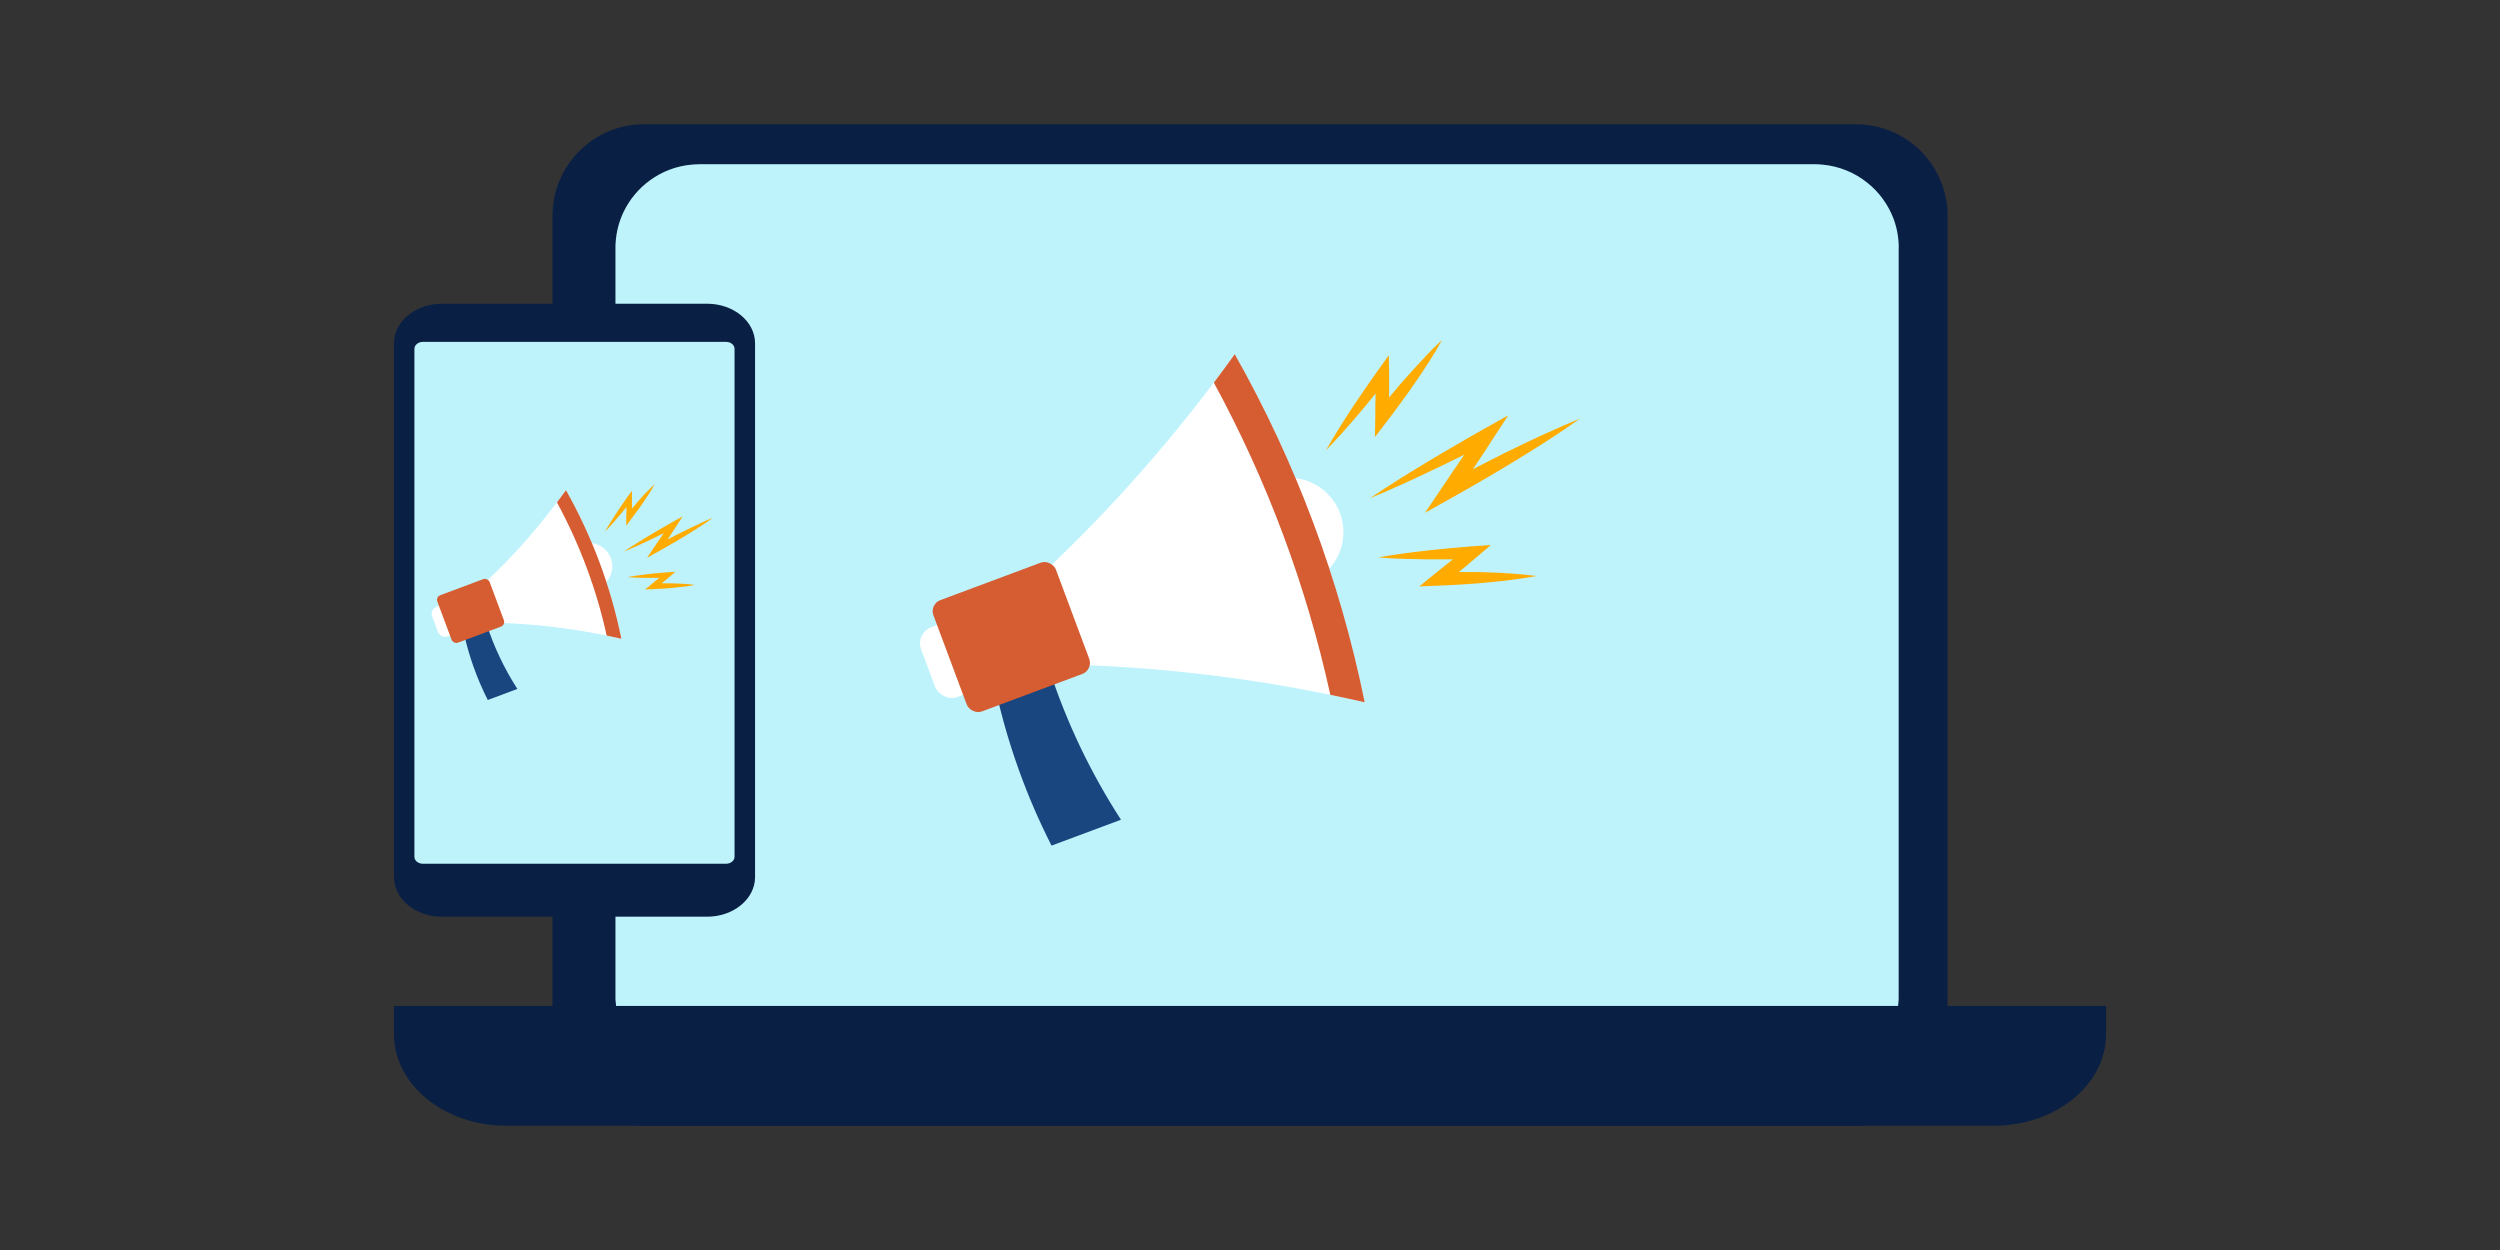
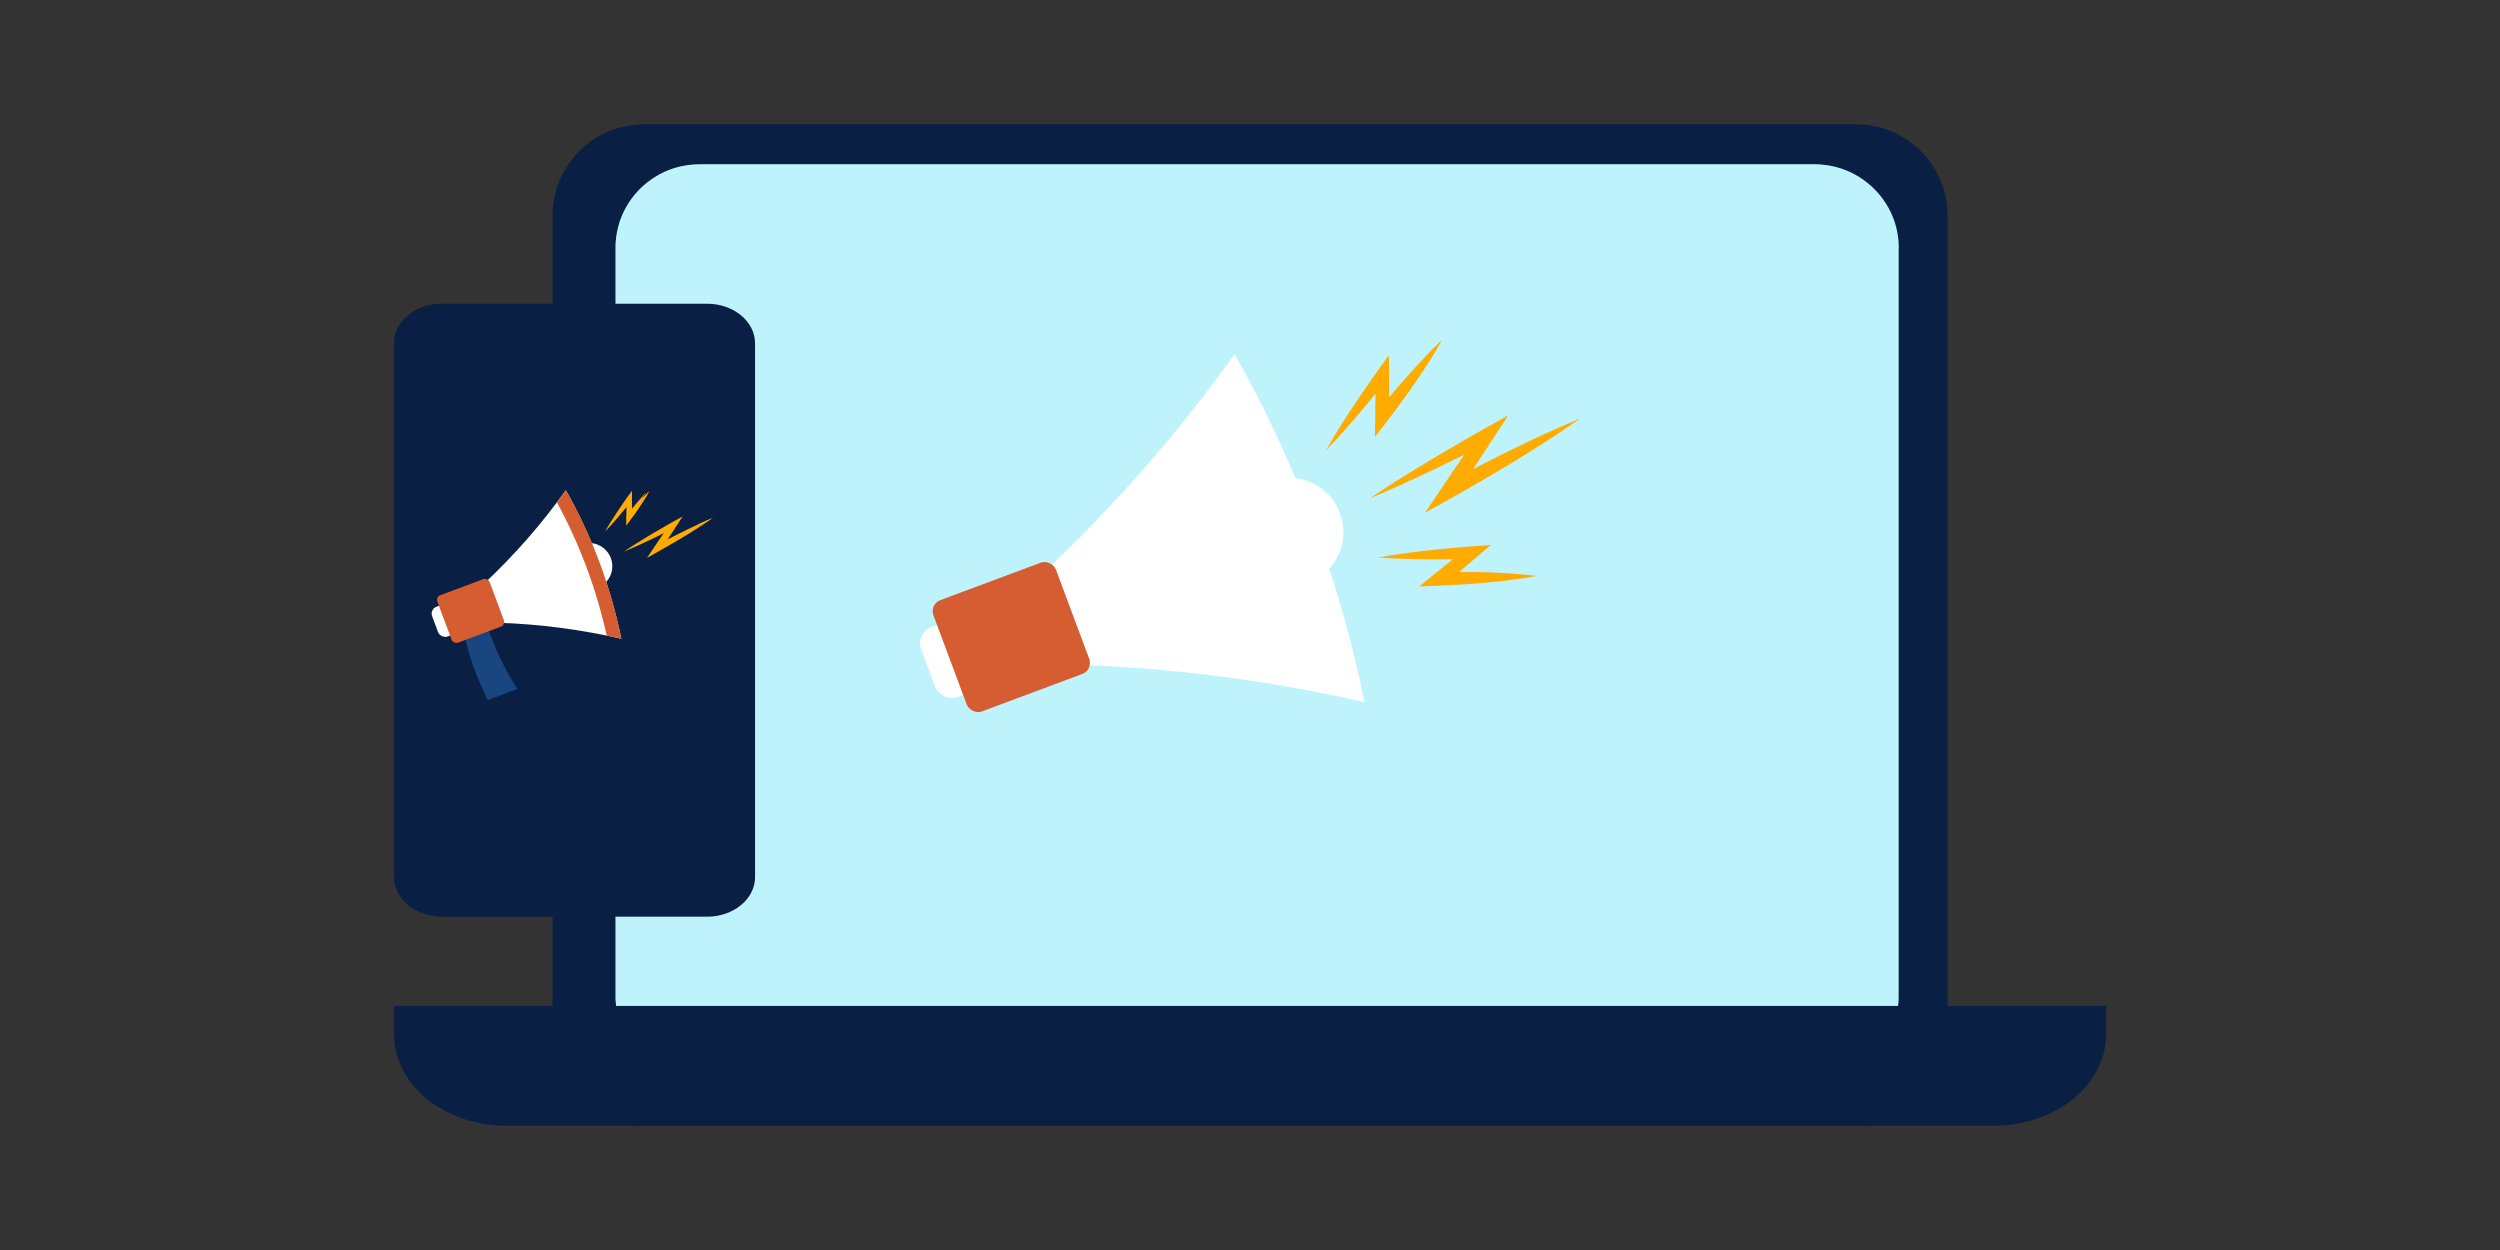
<svg xmlns="http://www.w3.org/2000/svg" id="Layer_1" viewBox="0 0 262 131">
  <rect x="0" y="0" width="262" height="131" fill="#333333" stroke="none" />
  <defs>
    <style>.cls-1{fill:#fff;}.cls-2{fill:#ffab00;}.cls-3{fill:#bef3fc;}.cls-4{fill:#d65c32;}.cls-5{fill:#0a1f44;}.cls-6{fill:#19467f;}</style>
  </defs>
  <g>
    <path class="cls-5" d="M194.51,13.02H67.5c-5.3,0-9.6,4.3-9.6,9.6V108.38c0,5.3,4.3,9.6,9.6,9.6h127.01c5.3,0,9.6-4.3,9.6-9.6V22.62c0-5.3-4.3-9.6-9.6-9.6Z" />
    <path class="cls-3" d="M198.98,25.97V104.29c0,.13,0,.26,0,.39-.02,.56-.1,1.1-.22,1.62-.92,3.87-4.42,6.75-8.59,6.75H73.32c-1.08,0-2.12-.19-3.08-.55-3.18-1.18-5.49-4.12-5.73-7.63,0-.06,0-.13-.01-.19,0-.13,0-.26,0-.39V25.97c0-.2,0-.39,.02-.59,.08-1.15,.38-2.25,.86-3.23,.64-1.31,1.59-2.43,2.76-3.27,1.25-.91,2.75-1.49,4.38-1.63,.27-.02,.53-.04,.81-.04h116.83c.27,0,.54,.01,.81,.04,1.79,.16,3.43,.85,4.75,1.92,1.22,.98,2.17,2.28,2.73,3.77,.35,.95,.54,1.97,.54,3.04Z" />
    <path class="cls-5" d="M41.29,105.42v2.96c0,5.3,5.27,9.6,11.78,9.6H208.94c6.5,0,11.78-4.3,11.78-9.6v-2.96H41.29Z" />
  </g>
  <g>
    <g>
      <path class="cls-5" d="M74.11,31.83h-27.8c-2.77,0-5.02,1.86-5.02,4.15v55.94c0,2.29,2.25,4.15,5.02,4.15h27.8c2.77,0,5.02-1.86,5.02-4.15V35.98c0-2.29-2.25-4.15-5.02-4.15Z" />
-       <path class="cls-3" d="M76.98,36.56v53.23c0,.4-.4,.73-.88,.73h-31.79c-.49,0-.88-.33-.88-.73V36.56c0-.4,.4-.73,.88-.73h31.79c.49,0,.88,.33,.88,.73Z" />
    </g>
    <g>
      <g>
        <circle class="cls-1" cx="61.74" cy="59.34" r="2.43" />
        <path class="cls-6" d="M54.22,72.2c-1.03,.39-2.07,.77-3.1,1.16-1.12-2.21-1.96-4.55-2.5-6.98,.8-.3,1.6-.6,2.4-.9,.76,2.34,1.84,4.6,3.2,6.72Z" />
        <path class="cls-1" d="M65.12,66.94c-4.28-.97-8.56-1.53-12.79-1.67-.44-1.41-.96-2.8-1.55-4.16,3.1-2.9,5.96-6.16,8.52-9.74,2.74,4.85,4.7,10.11,5.81,15.57Z" />
        <path class="cls-4" d="M59.31,51.38c-.31,.43-.62,.85-.94,1.27,2.38,4.39,4.14,9.09,5.21,13.96,.51,.1,1.02,.22,1.54,.33-1.11-5.46-3.07-10.72-5.81-15.57Z" />
        <rect class="cls-1" x="45.53" y="63.37" width="2.2" height="3.33" rx=".77" ry=".77" transform="translate(-19.8 20.41) rotate(-20.47)" />
        <rect class="cls-4" x="46.4" y="61.37" width="5.85" height="5.31" rx=".52" ry=".52" transform="translate(-19.28 21.29) rotate(-20.47)" />
      </g>
-       <path class="cls-2" d="M67.81,51.51c-.25,.26-.5,.53-.74,.81-.12,.14-.24,.27-.36,.41l-.35,.42c-.05,.05-.09,.11-.13,.16v-.07c0-.16,0-.31,0-.47,0-.16,0-.31,0-.47v-.87s-.51,.7-.51,.7c-.1,.14-.2,.29-.3,.43-.1,.14-.2,.29-.3,.44-.1,.15-.2,.29-.3,.44-.1,.15-.2,.29-.29,.44-.19,.3-.38,.59-.57,.89-.19,.3-.37,.6-.54,.92,.25-.25,.49-.51,.73-.78,.24-.26,.47-.53,.7-.8,.11-.13,.23-.27,.34-.41,.11-.14,.23-.27,.34-.41,.04-.05,.08-.1,.12-.14,0,.03,0,.06,0,.09v.47s-.02,.47-.02,.47v.91s.54-.72,.54-.72c.22-.29,.44-.58,.65-.88l.32-.44c.1-.15,.21-.3,.31-.45,.21-.3,.41-.61,.6-.91,.2-.31,.39-.62,.56-.95-.27,.25-.53,.51-.78,.78Z" />
-       <path class="cls-2" d="M71.72,61.19c-.36-.02-.72-.04-1.09-.05-.18,0-.36,0-.54-.01h-.54c-.07,0-.14,0-.2,0l.05-.04c.12-.1,.24-.2,.36-.3,.12-.1,.24-.2,.36-.3l.66-.57-.86,.06c-.17,.01-.35,.03-.52,.04-.17,.01-.35,.03-.52,.05-.17,.02-.35,.03-.52,.05-.17,.02-.35,.04-.52,.06-.35,.04-.7,.08-1.04,.13-.35,.05-.7,.1-1.04,.17,.35,.03,.7,.05,1.05,.06,.35,.01,.7,.02,1.05,.02,.18,0,.35,0,.53,0,.18,0,.35,0,.53,0,.06,0,.12,0,.18,0-.02,.02-.04,.03-.06,.05l-.37,.29-.36,.3-.71,.58,.91-.04c.36-.01,.72-.03,1.08-.06l.54-.04c.18-.02,.36-.03,.54-.05,.36-.03,.72-.07,1.08-.12,.36-.05,.72-.1,1.08-.17-.36-.05-.73-.08-1.09-.11Z" />
+       <path class="cls-2" d="M67.81,51.51c-.25,.26-.5,.53-.74,.81-.12,.14-.24,.27-.36,.41l-.35,.42c-.05,.05-.09,.11-.13,.16v-.07c0-.16,0-.31,0-.47,0-.16,0-.31,0-.47v-.87s-.51,.7-.51,.7c-.1,.14-.2,.29-.3,.43-.1,.14-.2,.29-.3,.44-.1,.15-.2,.29-.3,.44-.1,.15-.2,.29-.29,.44-.19,.3-.38,.59-.57,.89-.19,.3-.37,.6-.54,.92,.25-.25,.49-.51,.73-.78,.24-.26,.47-.53,.7-.8,.11-.13,.23-.27,.34-.41,.11-.14,.23-.27,.34-.41,.04-.05,.08-.1,.12-.14,0,.03,0,.06,0,.09v.47s-.02,.47-.02,.47v.91c.22-.29,.44-.58,.65-.88l.32-.44c.1-.15,.21-.3,.31-.45,.21-.3,.41-.61,.6-.91,.2-.31,.39-.62,.56-.95-.27,.25-.53,.51-.78,.78Z" />
      <path class="cls-2" d="M73.22,54.93c-.51,.23-1.01,.47-1.51,.72-.25,.12-.5,.25-.75,.37l-.74,.38c-.08,.04-.17,.09-.25,.13l.06-.09,.41-.62c.14-.21,.27-.41,.4-.62l.7-1.08-1.12,.62c-.22,.12-.43,.24-.64,.37-.21,.12-.43,.25-.64,.37-.21,.12-.43,.25-.64,.37-.21,.13-.42,.25-.64,.38-.42,.25-.84,.51-1.26,.78-.42,.26-.83,.53-1.24,.81,.46-.19,.91-.39,1.36-.59,.45-.2,.9-.41,1.34-.62,.22-.11,.45-.21,.67-.32,.22-.11,.44-.22,.66-.33,.06-.03,.12-.06,.18-.09l-.13,.18-.42,.61-.41,.61-.8,1.19,1.25-.7c.49-.27,.97-.55,1.45-.83l.72-.42c.24-.14,.48-.29,.71-.43,.48-.29,.95-.59,1.41-.89,.47-.3,.93-.61,1.39-.94-.52,.21-1.03,.43-1.54,.67Z" />
    </g>
  </g>
  <g>
    <g>
      <circle class="cls-1" cx="135.09" cy="55.77" r="5.7" />
-       <path class="cls-6" d="M117.47,85.91c-2.42,.9-4.85,1.81-7.27,2.71-2.63-5.17-4.6-10.67-5.86-16.35,1.88-.7,3.75-1.4,5.63-2.1,1.79,5.49,4.3,10.78,7.51,15.74Z" />
      <path class="cls-1" d="M143.01,73.59c-10.02-2.28-20.05-3.58-29.97-3.91-1.03-3.31-2.24-6.56-3.62-9.74,7.25-6.8,13.95-14.44,19.97-22.82,6.42,11.37,11.02,23.68,13.62,36.48Z" />
-       <path class="cls-4" d="M129.4,37.12c-.72,1-1.45,2-2.19,2.98,5.59,10.28,9.7,21.29,12.21,32.72,1.2,.25,2.4,.5,3.6,.78-2.6-12.8-7.19-25.11-13.62-36.48Z" />
      <rect class="cls-1" x="97.11" y="65.21" width="5.15" height="7.81" rx="1.8" ry="1.8" transform="translate(-17.88 39.23) rotate(-20.47)" />
      <rect class="cls-4" x="99.14" y="60.54" width="13.7" height="12.45" rx="1.23" ry="1.23" transform="translate(-16.66 41.28) rotate(-20.47)" />
    </g>
    <path class="cls-2" d="M149.32,37.44c-.59,.62-1.17,1.25-1.74,1.89-.29,.32-.56,.64-.85,.96l-.83,.98c-.11,.13-.21,.25-.32,.38v-.16c0-.37,0-.74,0-1.11,0-.37,0-.74,0-1.11l-.03-2.05-1.17,1.64c-.24,.34-.48,.67-.71,1.01-.24,.34-.47,.68-.71,1.02-.23,.34-.47,.68-.7,1.03-.23,.34-.46,.69-.69,1.03-.45,.69-.9,1.39-1.34,2.1-.44,.7-.86,1.42-1.27,2.14,.58-.6,1.15-1.21,1.7-1.82,.55-.62,1.1-1.24,1.63-1.87,.27-.31,.54-.63,.8-.95,.27-.32,.53-.64,.79-.96,.09-.11,.18-.23,.28-.34,0,.07,0,.14,0,.2l-.03,1.11v1.11s-.04,2.14-.04,2.14l1.29-1.69c.52-.68,1.03-1.36,1.53-2.05l.75-1.04c.24-.35,.49-.7,.73-1.05,.49-.7,.96-1.42,1.42-2.14,.46-.72,.91-1.46,1.32-2.22-.64,.59-1.24,1.2-1.83,1.82Z" />
    <path class="cls-2" d="M158.47,60.11c-.85-.06-1.7-.1-2.55-.13-.42-.02-.85-.02-1.27-.03h-1.27c-.16-.01-.32-.01-.48-.01l.11-.09c.28-.23,.56-.47,.84-.7,.28-.23,.56-.47,.84-.71l1.56-1.33-2.01,.15c-.41,.03-.82,.06-1.23,.1-.41,.03-.82,.07-1.23,.11-.41,.04-.82,.08-1.23,.12-.41,.04-.82,.09-1.22,.13-.82,.09-1.63,.2-2.45,.31-.82,.11-1.63,.24-2.44,.39,.82,.07,1.65,.11,2.47,.14,.82,.03,1.64,.05,2.47,.06,.41,0,.82,0,1.23,0,.41,0,.82,0,1.23,0,.14,0,.28,0,.42,0-.05,.04-.1,.08-.15,.12l-.86,.68-.85,.69-1.66,1.35,2.13-.09c.85-.03,1.69-.08,2.54-.13l1.27-.09c.42-.04,.85-.07,1.27-.11,.85-.08,1.69-.17,2.53-.28,.84-.11,1.69-.23,2.53-.4-.85-.11-1.7-.19-2.55-.25Z" />
    <path class="cls-2" d="M161.98,45.43c-1.19,.55-2.37,1.1-3.54,1.68-.59,.28-1.17,.58-1.75,.87l-1.74,.89c-.2,.1-.39,.21-.59,.31l.14-.21,.96-1.45c.32-.48,.63-.97,.95-1.46l1.65-2.53-2.61,1.46c-.5,.28-1,.57-1.51,.86-.5,.29-1,.58-1.5,.87-.5,.29-1,.58-1.5,.88-.5,.29-.99,.59-1.49,.89-.99,.6-1.98,1.2-2.96,1.82-.98,.62-1.95,1.25-2.91,1.9,1.07-.44,2.14-.9,3.19-1.38,1.06-.48,2.11-.96,3.15-1.46,.52-.25,1.04-.5,1.56-.75,.52-.25,1.04-.5,1.56-.76,.14-.07,.29-.14,.43-.21l-.3,.43-.98,1.43-.97,1.44-1.88,2.79,2.93-1.64c1.14-.64,2.27-1.28,3.39-1.94l1.68-.99c.56-.34,1.12-.67,1.67-1.01,1.11-.68,2.22-1.38,3.31-2.08,1.09-.71,2.18-1.44,3.25-2.2-1.22,.49-2.41,1.02-3.6,1.56Z" />
  </g>
</svg>